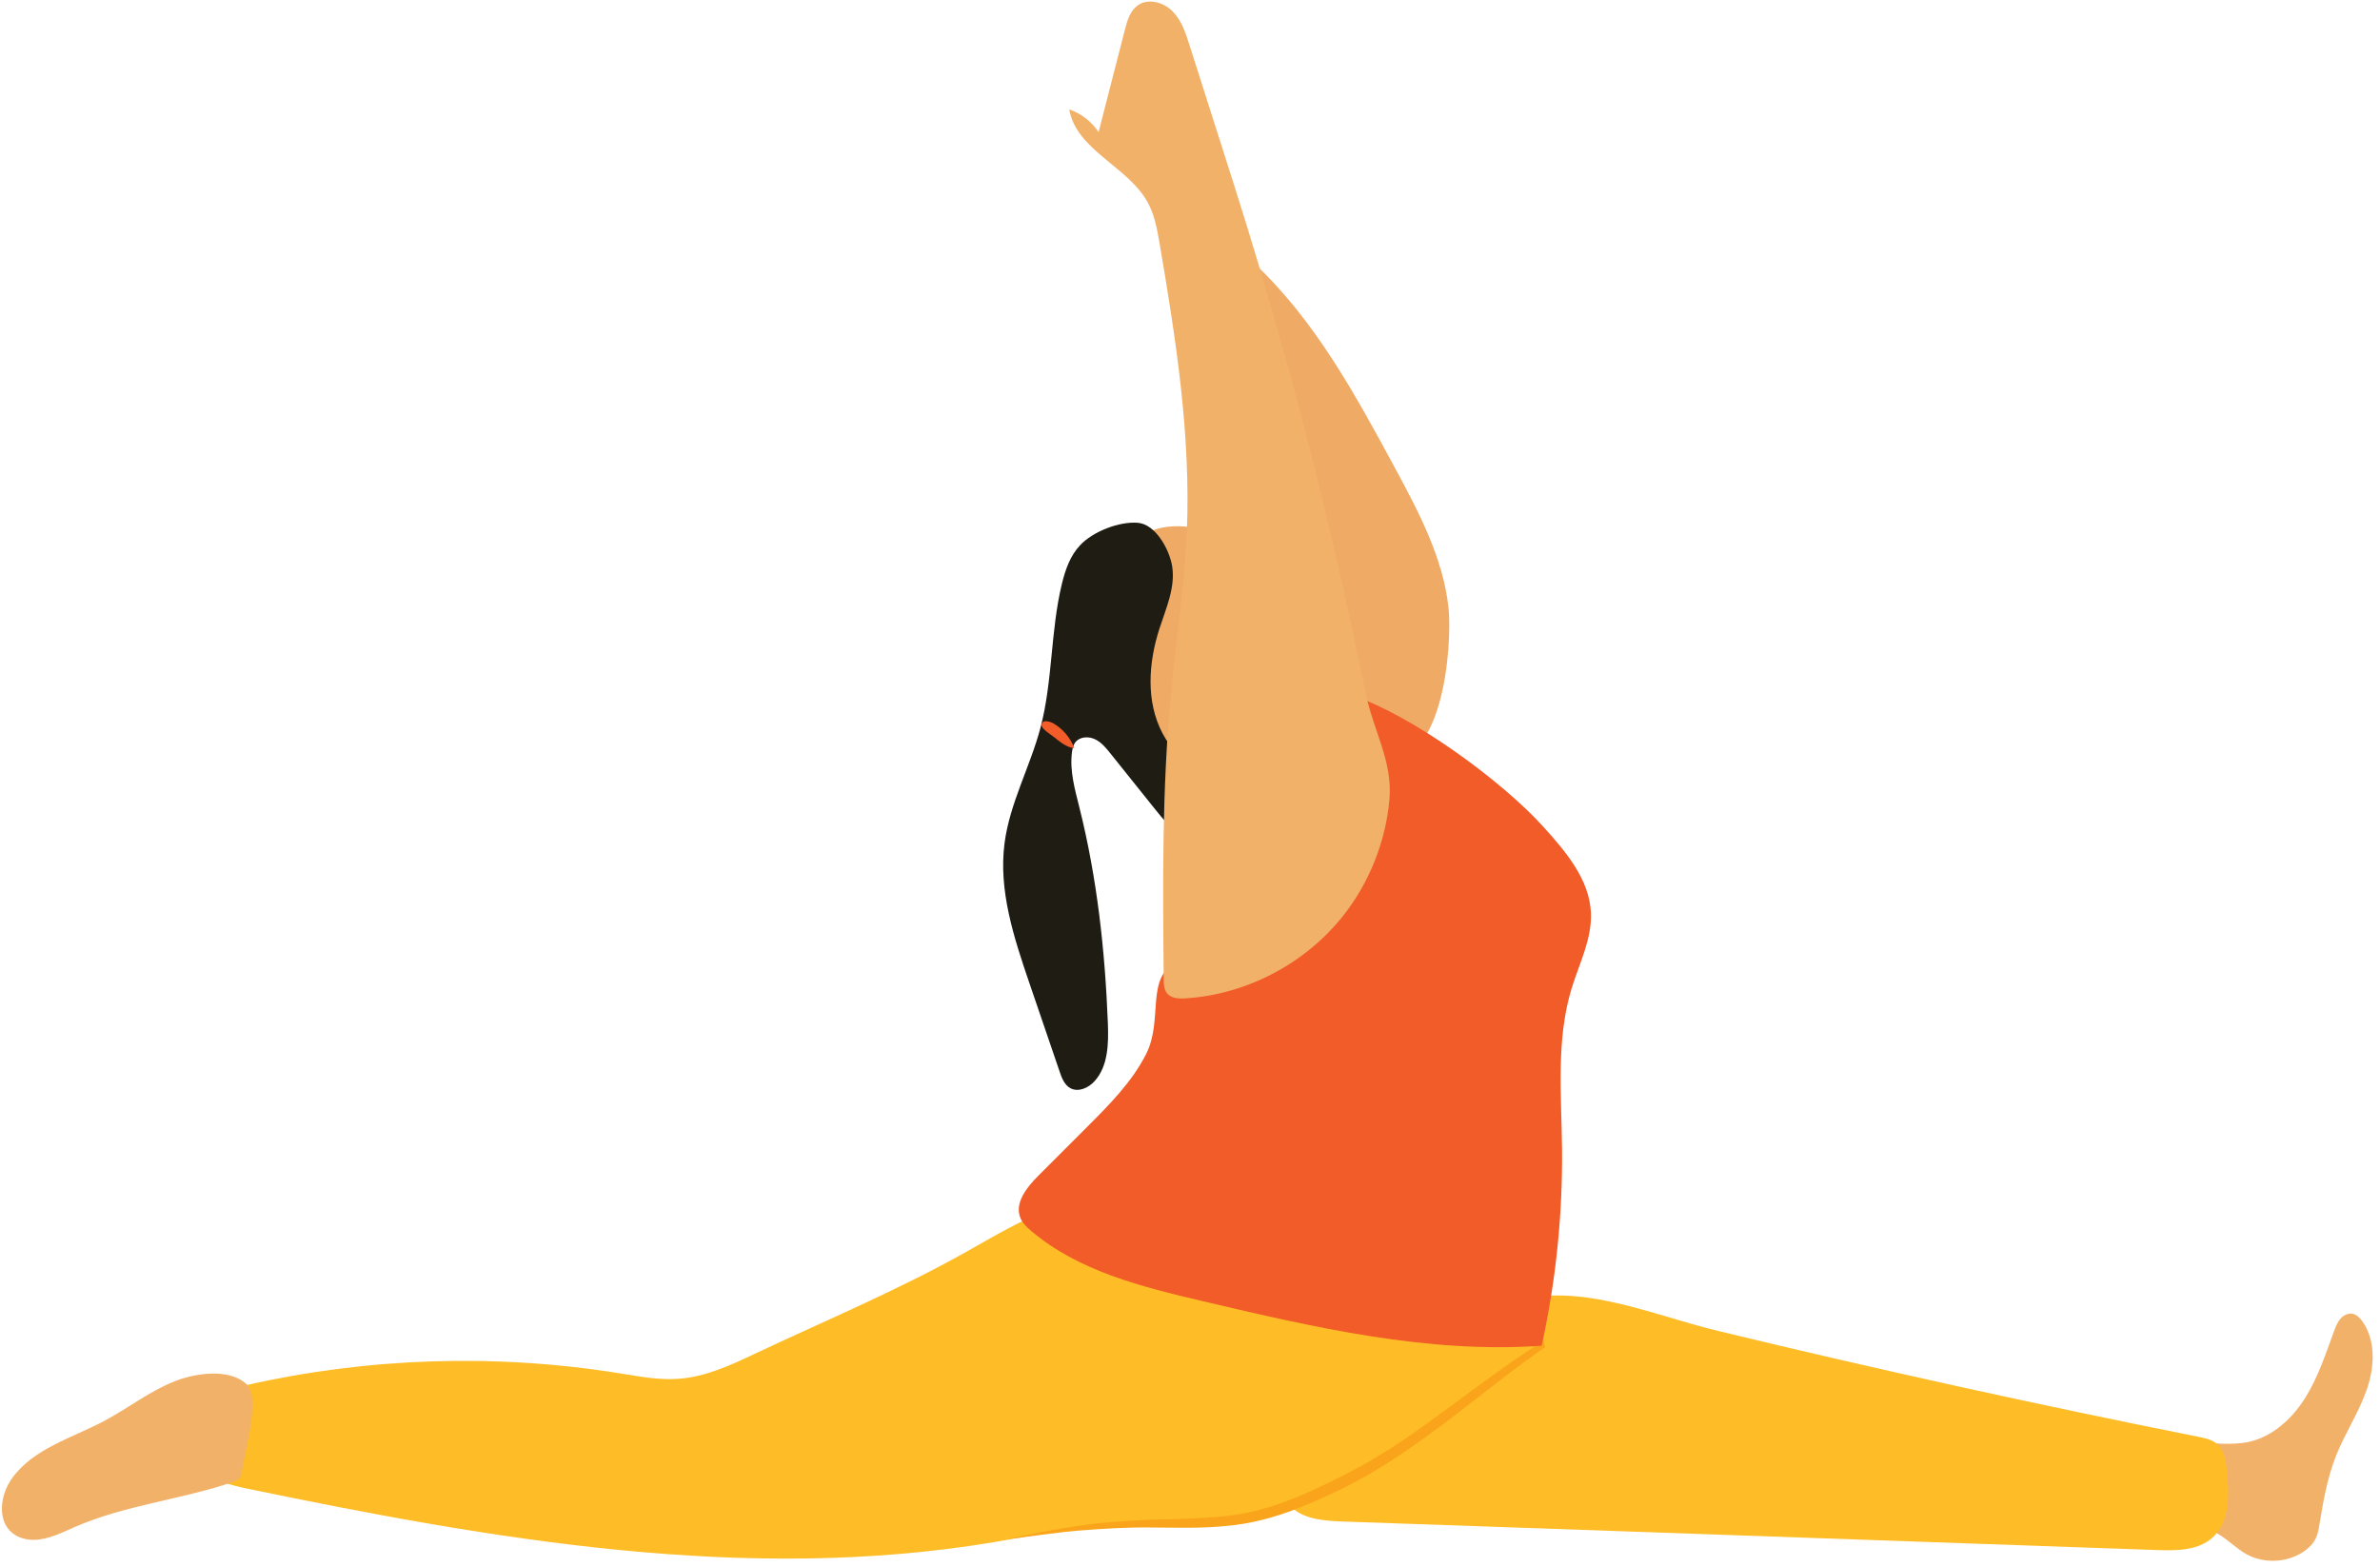
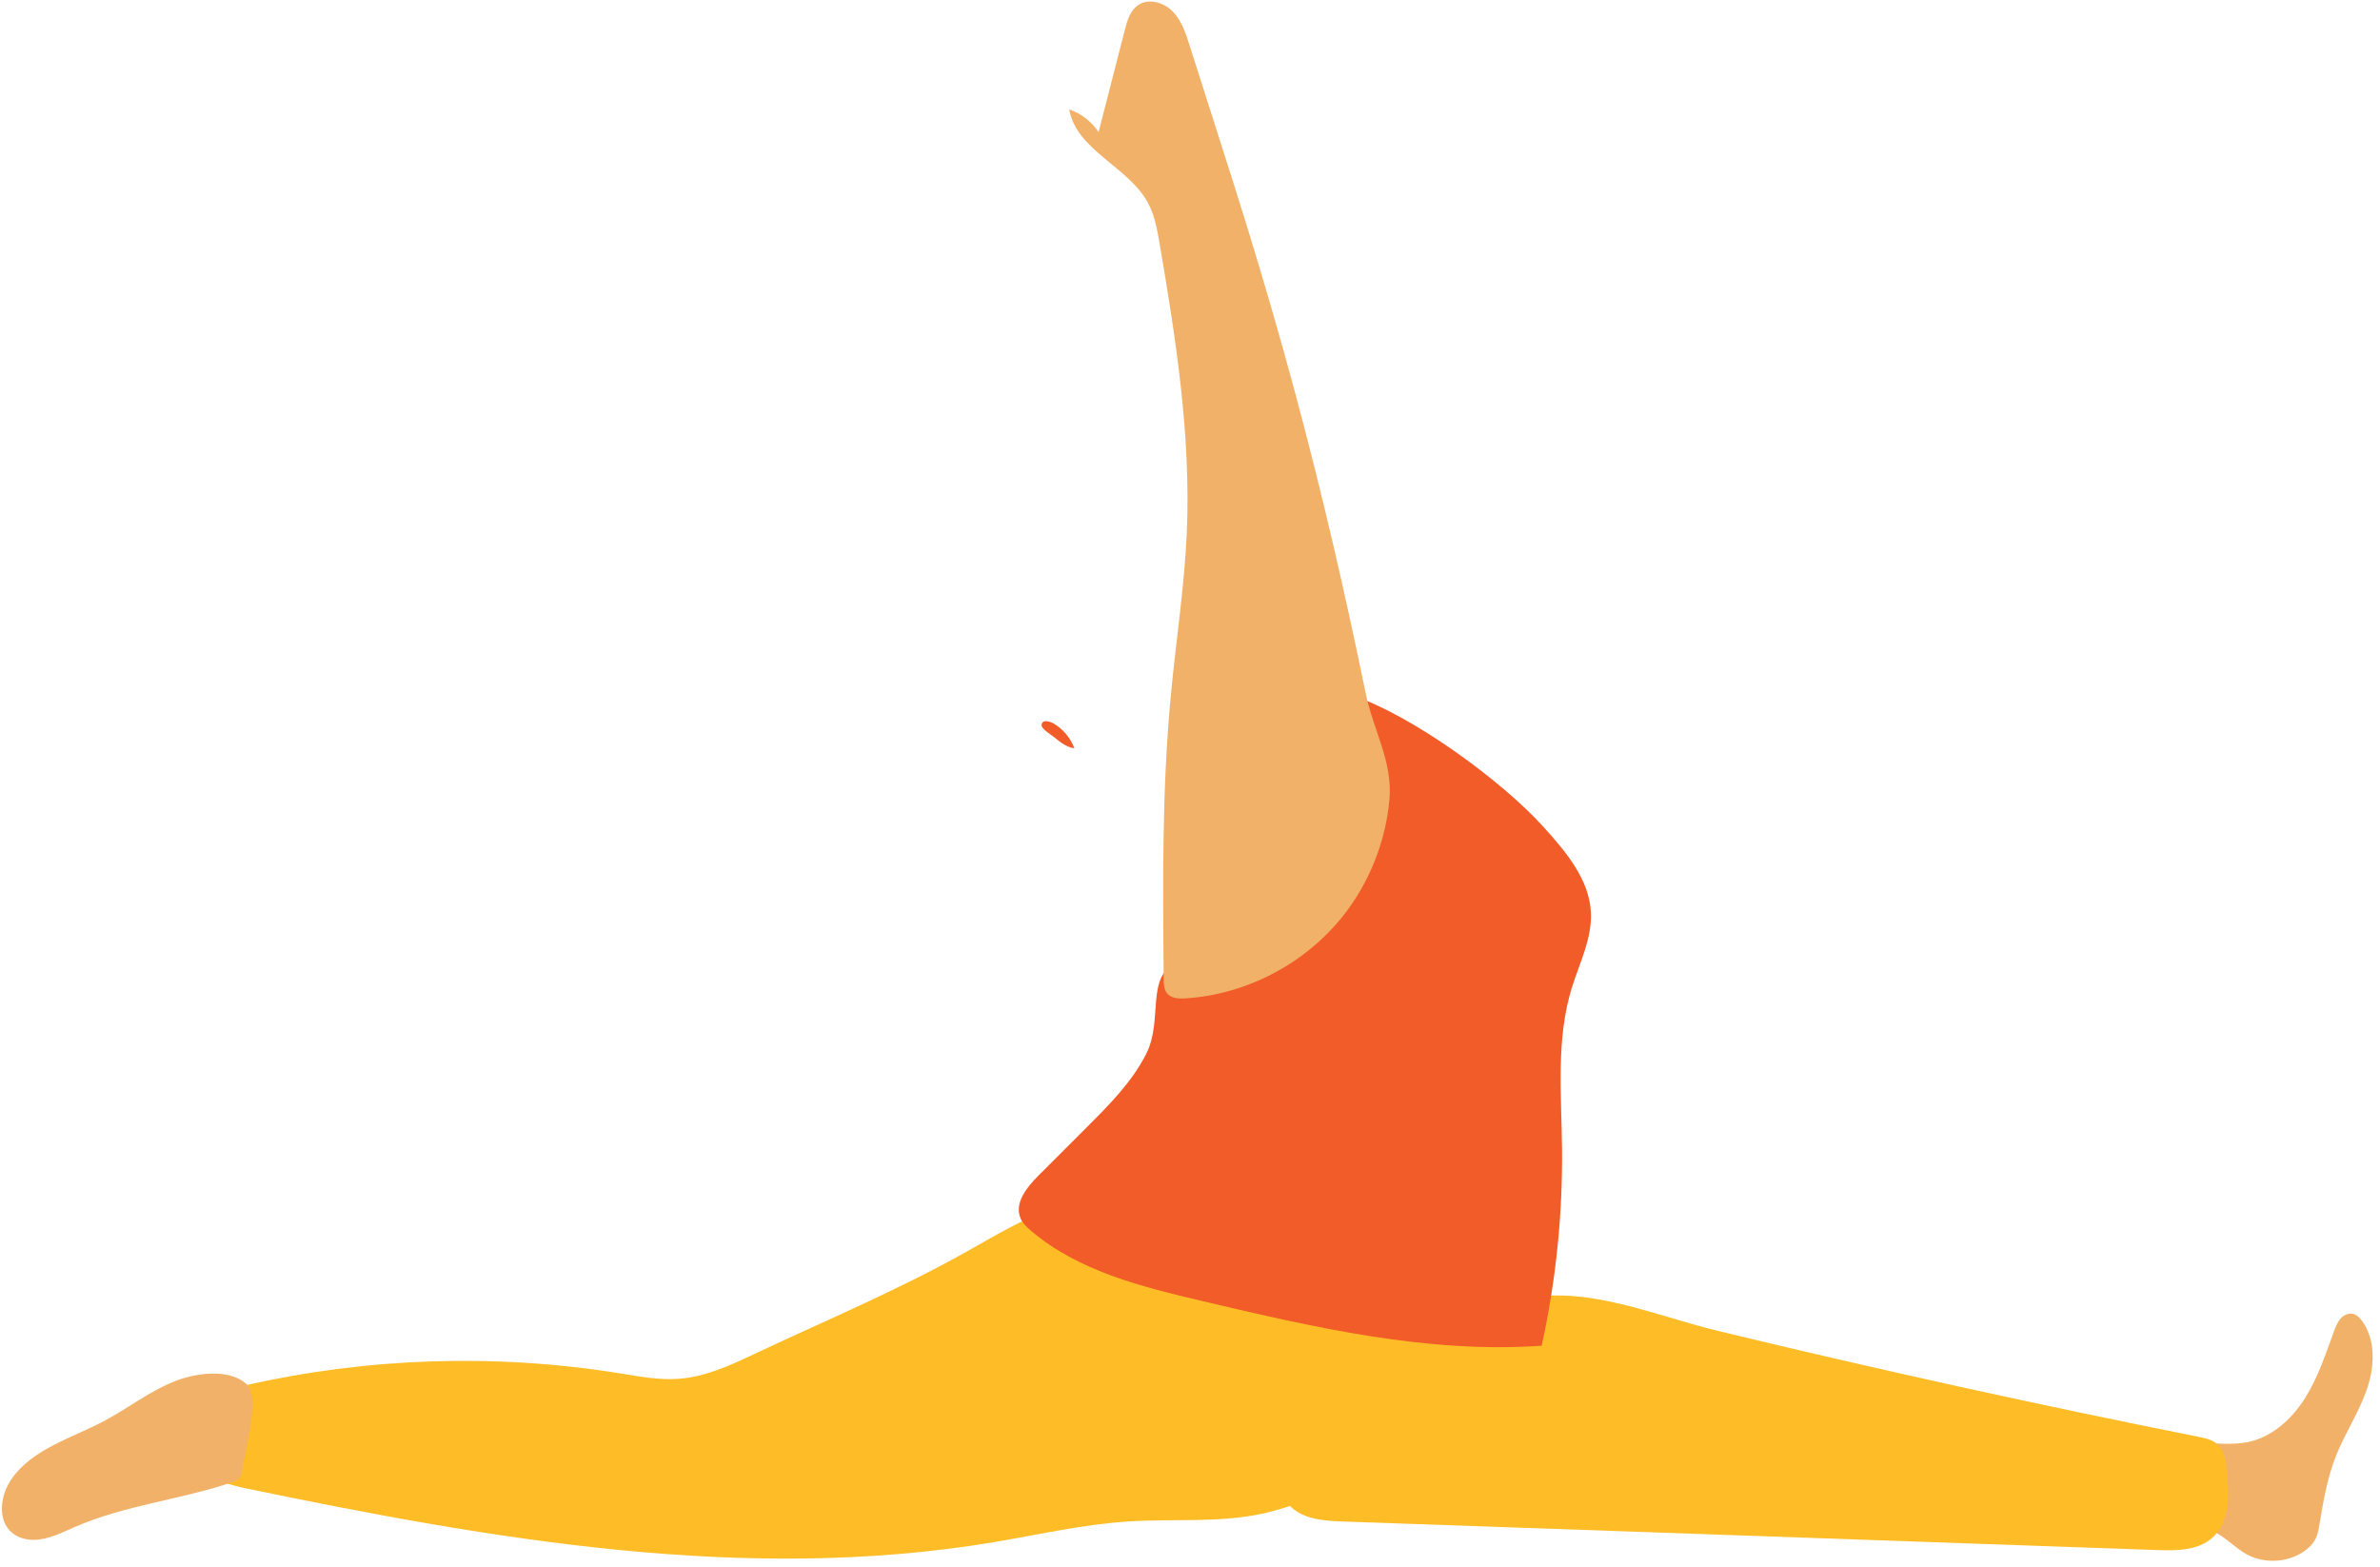
<svg xmlns="http://www.w3.org/2000/svg" width="164" height="108" viewBox="0 0 164 108" fill="none">
-   <path d="M83.777 36.944C84.409 37.413 84.596 38.271 84.667 39.059C85.088 43.438 83.605 47.761 82.146 51.913C82.076 52.1 81.99 52.319 81.795 52.389C81.701 52.42 81.6 52.413 81.498 52.397C79.414 52.132 77.658 50.524 76.854 48.581C76.051 46.645 76.09 44.437 76.581 42.392C76.956 40.831 77.565 38.248 78.704 37.022C79.742 35.93 82.645 36.109 83.777 36.944Z" fill="#EFAA65" />
-   <path d="M80.773 39.036C80.999 40.495 80.343 41.924 79.891 43.328C79.134 45.678 78.954 48.339 80.102 50.524C80.718 51.695 81.67 52.655 82.334 53.802C82.997 54.949 83.325 56.447 82.615 57.564C82.552 57.665 82.474 57.759 82.373 57.821C82.138 57.954 81.85 57.845 81.615 57.712C80.773 57.22 80.141 56.448 79.532 55.683C78.525 54.426 77.526 53.178 76.519 51.921C76.215 51.539 75.895 51.148 75.45 50.938C75.013 50.727 74.412 50.758 74.108 51.141C73.952 51.336 73.897 51.593 73.866 51.843C73.702 53.123 74.069 54.403 74.381 55.651C75.598 60.506 76.145 65.501 76.34 70.503C76.394 71.916 76.363 73.477 75.411 74.515C74.997 74.967 74.318 75.272 73.772 74.991C73.351 74.772 73.163 74.281 73.015 73.836C72.313 71.799 71.618 69.762 70.924 67.717C69.862 64.603 68.793 61.356 69.222 58.094C69.581 55.339 70.986 52.834 71.696 50.149C72.547 46.918 72.383 43.485 73.171 40.238C73.405 39.27 73.741 38.295 74.428 37.569C75.302 36.632 77.105 35.922 78.4 36.024C79.633 36.117 80.593 37.881 80.773 39.036Z" fill="#1F1C14" />
-   <path d="M99.815 41.892C99.44 38.427 97.754 35.266 96.1 32.199C93.384 27.173 90.598 22.054 86.422 18.144C86.797 26.455 88.982 34.572 91.152 42.603C91.753 44.811 92.346 47.02 92.947 49.236C93.267 50.415 93.751 51.773 94.913 52.132C99.471 53.544 100.08 44.351 99.815 41.892Z" fill="#EFAA65" />
  <path d="M155 99.348C156.631 98.973 157.958 97.74 158.848 96.32C159.737 94.899 160.26 93.284 160.838 91.715C160.947 91.419 161.064 91.114 161.275 90.872C161.485 90.63 161.805 90.466 162.118 90.529C162.399 90.584 162.617 90.818 162.789 91.052C163.741 92.41 163.624 94.267 163.062 95.828C162.508 97.389 161.571 98.794 160.963 100.331C160.369 101.83 160.096 103.43 159.831 105.022C159.776 105.373 159.714 105.732 159.55 106.052C159.363 106.419 159.058 106.7 158.723 106.926C157.576 107.691 155.991 107.761 154.789 107.09C154.149 106.731 153.626 106.2 153.01 105.802C152.393 105.404 151.613 105.154 150.934 105.435C150.84 104.592 150.739 103.75 150.848 102.907C150.934 102.22 151.145 101.556 151.231 100.862C151.285 100.44 151.231 99.925 151.597 99.629C151.972 99.325 152.565 99.465 153.002 99.481C153.658 99.496 154.337 99.496 155 99.348Z" fill="#F2B168" />
  <path d="M52.029 93.276C50.351 94.072 48.618 94.876 46.761 95.009C45.426 95.11 44.084 94.853 42.765 94.642C34.196 93.253 25.361 93.534 16.901 95.461C14.818 95.937 12.289 97.124 12.437 99.254C12.578 101.268 14.989 102.157 16.964 102.563C33.915 106.075 51.381 109.127 68.457 106.27C71.579 105.747 74.677 105.029 77.838 104.834C80.866 104.647 83.941 104.944 86.906 104.319C89.053 103.867 91.066 102.954 93.033 101.986C98.098 99.512 101.54 95.852 106.23 92.722C105.52 93.198 101.274 91.606 100.314 91.325C97.653 90.537 94.976 89.787 92.299 89.054C87.133 87.657 83.816 83.919 78.603 82.717C74.271 81.718 70.517 84.036 66.623 86.237C61.925 88.882 56.899 90.982 52.029 93.276Z" fill="#FEBD26" />
  <path d="M151.48 99.005C151.956 99.098 152.464 99.207 152.823 99.543C153.275 99.972 153.369 100.651 153.439 101.268C153.611 102.93 153.689 104.866 152.432 105.974C151.433 106.856 149.966 106.856 148.64 106.809C133.515 106.278 118.39 105.748 103.265 105.217C99.675 105.092 96.085 104.967 92.495 104.842C91.176 104.795 89.701 104.678 88.819 103.695C88 102.782 87.984 101.354 88.476 100.23C88.967 99.106 89.881 98.224 90.809 97.42C94.563 94.158 98.91 91.606 103.577 89.905C108.463 88.118 113.52 90.537 118.405 91.715C129.378 94.369 140.406 96.796 151.48 99.005Z" fill="#FEBD26" />
  <path d="M12.055 95.173C10.322 95.852 8.84 97.03 7.201 97.904C4.969 99.09 2.307 99.808 0.832 101.861C0.021 102.985 -0.229 104.764 0.856 105.638C1.262 105.966 1.8 106.107 2.323 106.107C3.322 106.099 4.243 105.615 5.164 105.217C8.598 103.718 12.414 103.344 15.973 102.15C16.168 102.087 16.379 102.009 16.503 101.845C16.628 101.689 16.66 101.486 16.683 101.291C16.87 99.949 17.971 96.281 16.987 95.376C15.778 94.252 13.405 94.634 12.055 95.173Z" fill="#F2B168" />
-   <path d="M104.623 85.948L105.544 89.312C105.84 90.435 106.152 91.551 106.441 92.683L106.472 92.824L106.348 92.909C103.593 94.822 101.041 97.014 98.293 98.981C96.928 99.972 95.515 100.924 94.032 101.759C92.542 102.602 91.012 103.305 89.428 103.937C87.844 104.561 86.158 105.014 84.449 105.154C82.747 105.326 81.054 105.264 79.376 105.256C77.698 105.232 76.028 105.334 74.358 105.467C72.687 105.607 71.025 105.872 69.355 106.068C71.002 105.716 72.648 105.381 74.326 105.139C75.996 104.897 77.69 104.772 79.376 104.717C81.061 104.671 82.739 104.647 84.386 104.475C86.033 104.312 87.625 103.867 89.162 103.242C90.692 102.618 92.206 101.869 93.665 101.088C95.125 100.292 96.522 99.371 97.888 98.404C100.611 96.46 103.265 94.369 106.113 92.543L106.028 92.769C105.778 91.637 105.552 90.49 105.317 89.358L104.623 85.948Z" fill="#FAA41B" />
  <path d="M78.97 72.642C77.995 74.561 76.442 76.122 74.92 77.644C73.788 78.776 72.664 79.9 71.533 81.031C70.737 81.827 69.878 82.92 70.323 83.95C70.479 84.309 70.776 84.582 71.072 84.832C74.342 87.603 78.689 88.672 82.857 89.655C90.536 91.466 98.356 93.284 106.231 92.73C107.214 88.274 107.682 83.708 107.636 79.143C107.597 75.428 107.214 71.627 108.307 68.076C108.837 66.359 109.711 64.681 109.626 62.878C109.516 60.584 107.893 58.679 106.356 56.978C103.452 53.763 97.264 49.267 93.151 47.902C92.082 50.056 94.103 53.357 93.034 55.511C91.66 58.282 90.248 61.107 88.023 63.253C85.799 65.407 83.489 65.001 81.116 66.226C78.876 67.405 80.195 70.238 78.97 72.642Z" fill="#F15C29" />
  <path d="M85.83 15.28C85.276 13.485 84.706 11.705 84.136 9.918C83.411 7.647 82.693 5.384 81.967 3.113C81.702 2.27 81.413 1.396 80.788 0.771C80.164 0.147 79.111 -0.142 78.392 0.373C77.87 0.756 77.667 1.435 77.511 2.059C76.91 4.408 76.301 6.757 75.7 9.106C75.224 8.381 74.506 7.819 73.679 7.538C74.163 10.363 77.76 11.471 79.111 13.992C79.571 14.85 79.743 15.834 79.907 16.794C81.03 23.373 82.068 30.014 81.78 36.687C81.616 40.417 81.038 44.117 80.687 47.839C80.063 54.356 80.125 60.919 80.188 67.475C80.188 67.811 80.203 68.177 80.414 68.443C80.703 68.802 81.233 68.825 81.694 68.794C85.885 68.529 89.92 66.414 92.534 63.128C94.345 60.849 95.484 58.001 95.742 55.097C95.976 52.475 94.641 50.344 94.118 47.824C92.682 40.831 91.082 33.885 89.225 26.994C88.164 23.068 87.032 19.166 85.83 15.28Z" fill="#F2B168" />
  <path d="M72.648 50.805C73.062 51.141 73.499 51.492 74.029 51.562C73.772 50.86 73.265 50.251 72.625 49.868C72.406 49.736 71.829 49.525 71.774 49.939C71.735 50.227 72.453 50.641 72.648 50.805Z" fill="#F15C29" />
</svg>